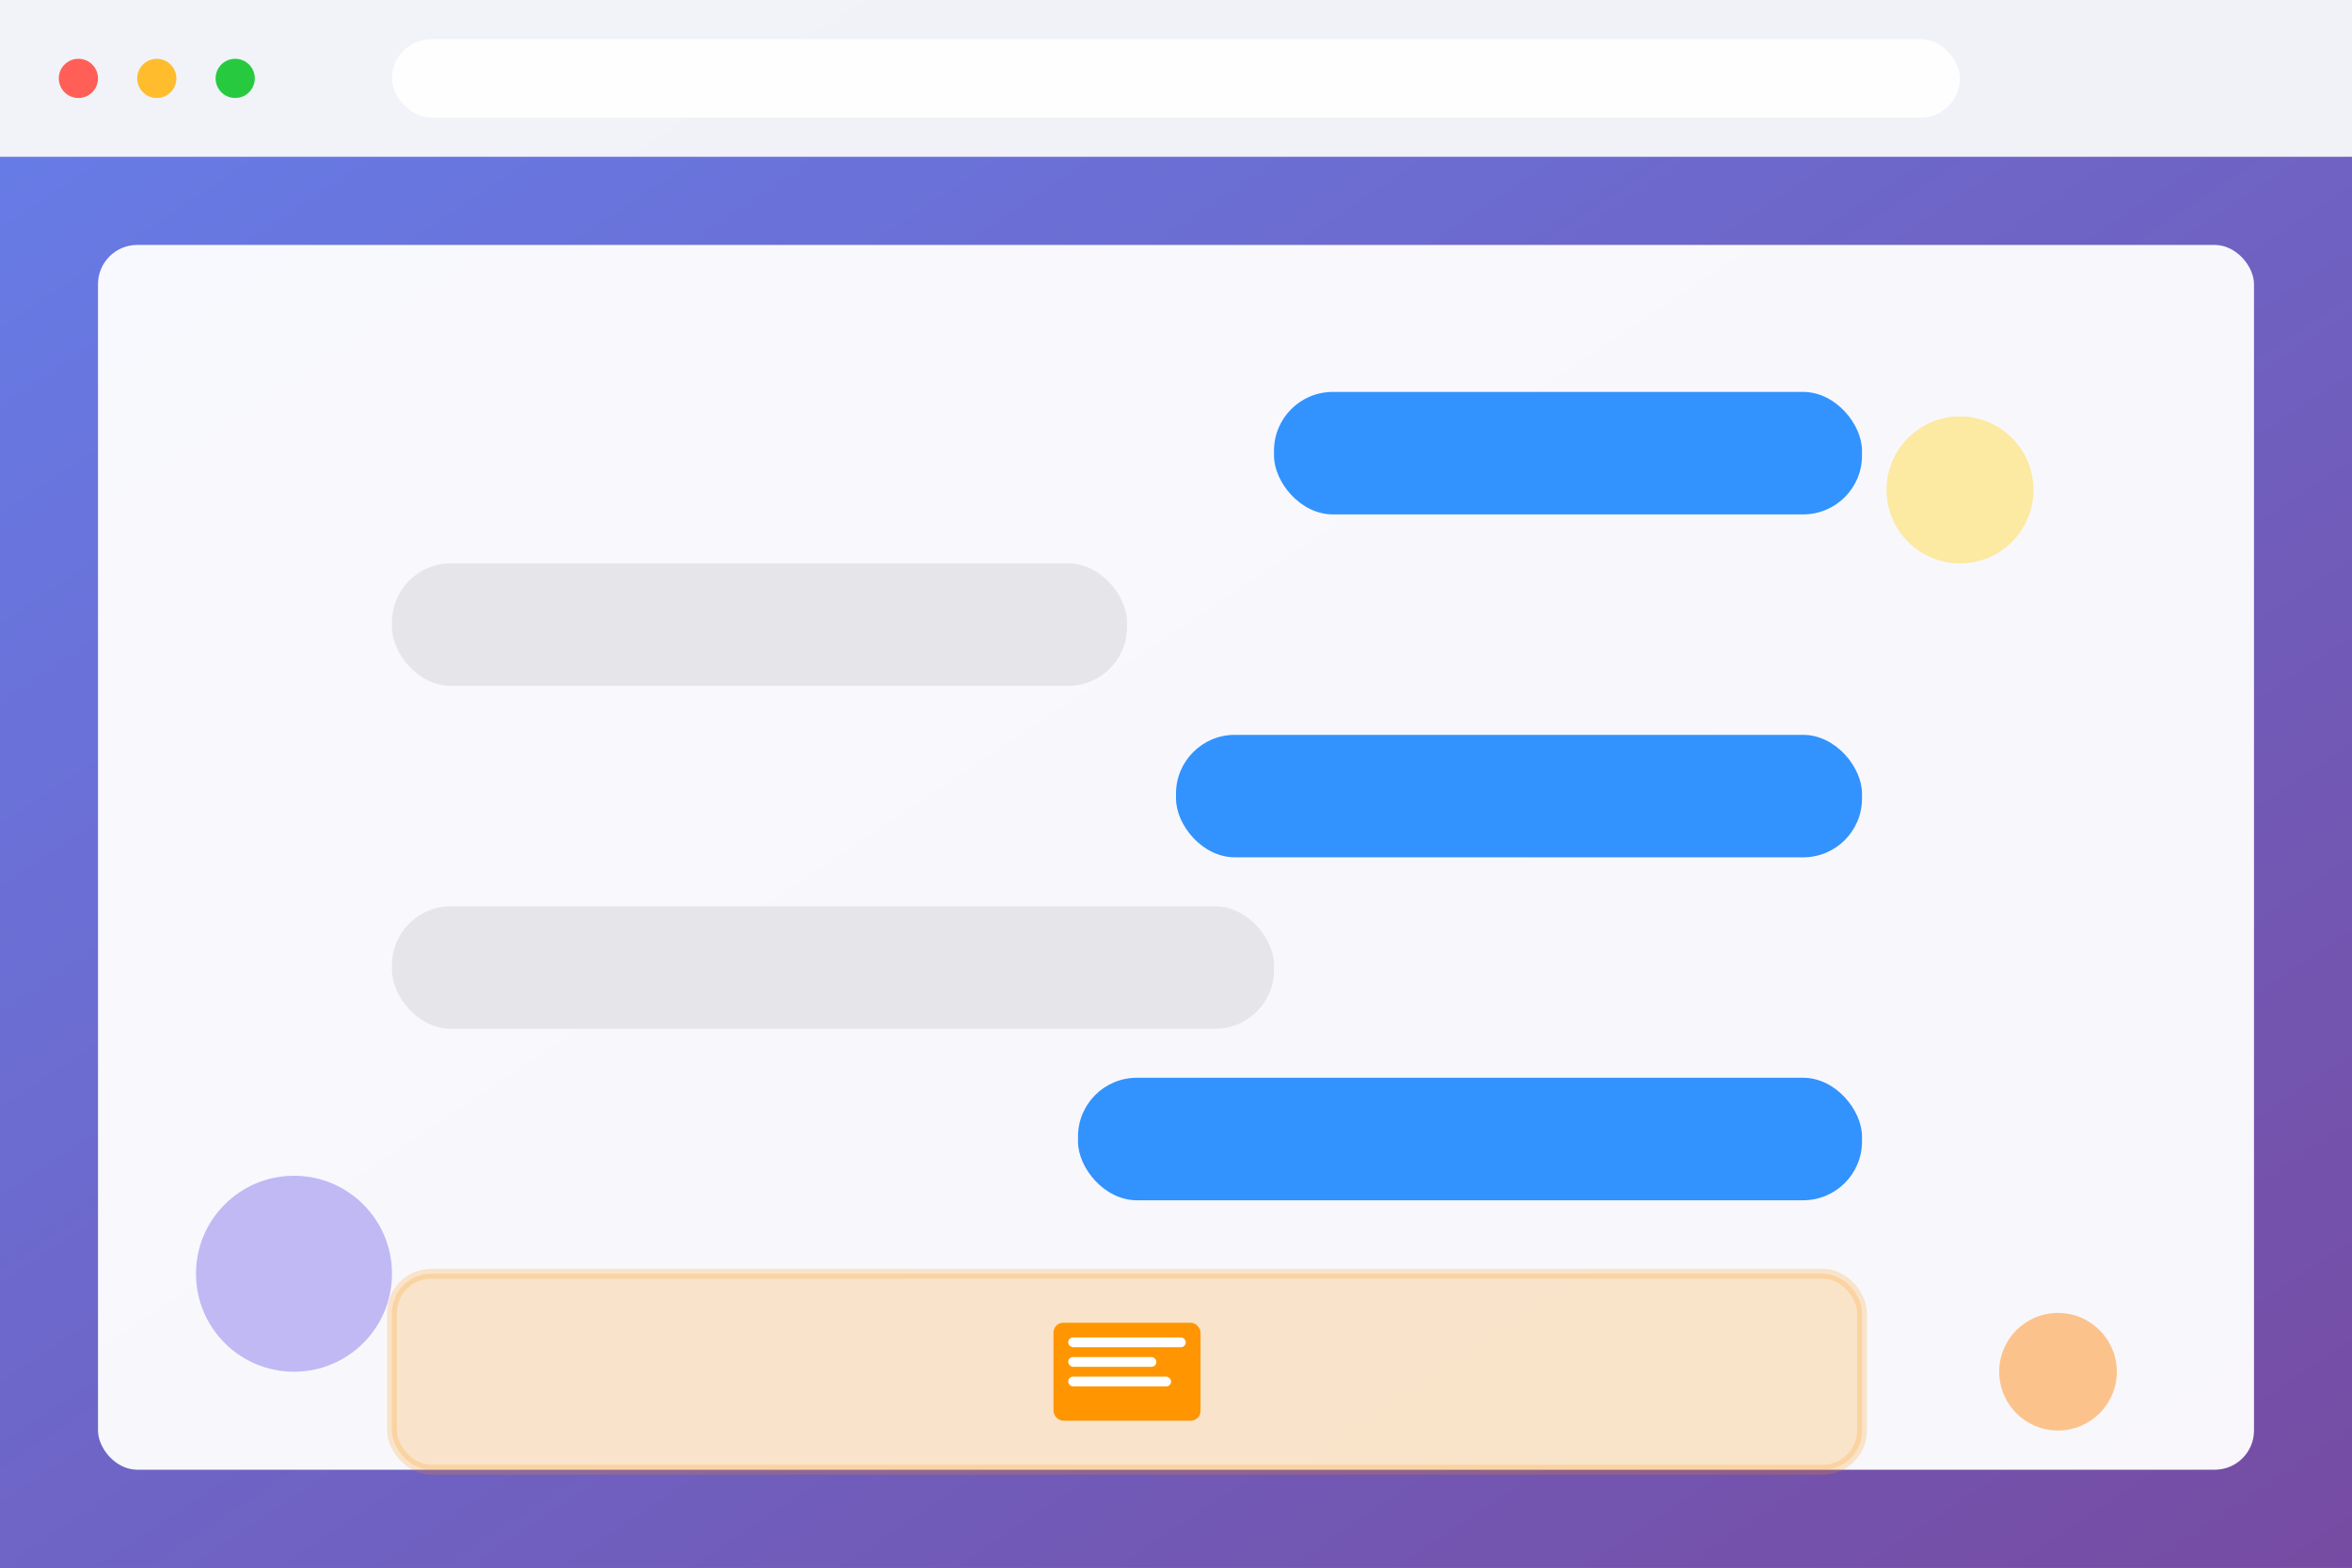
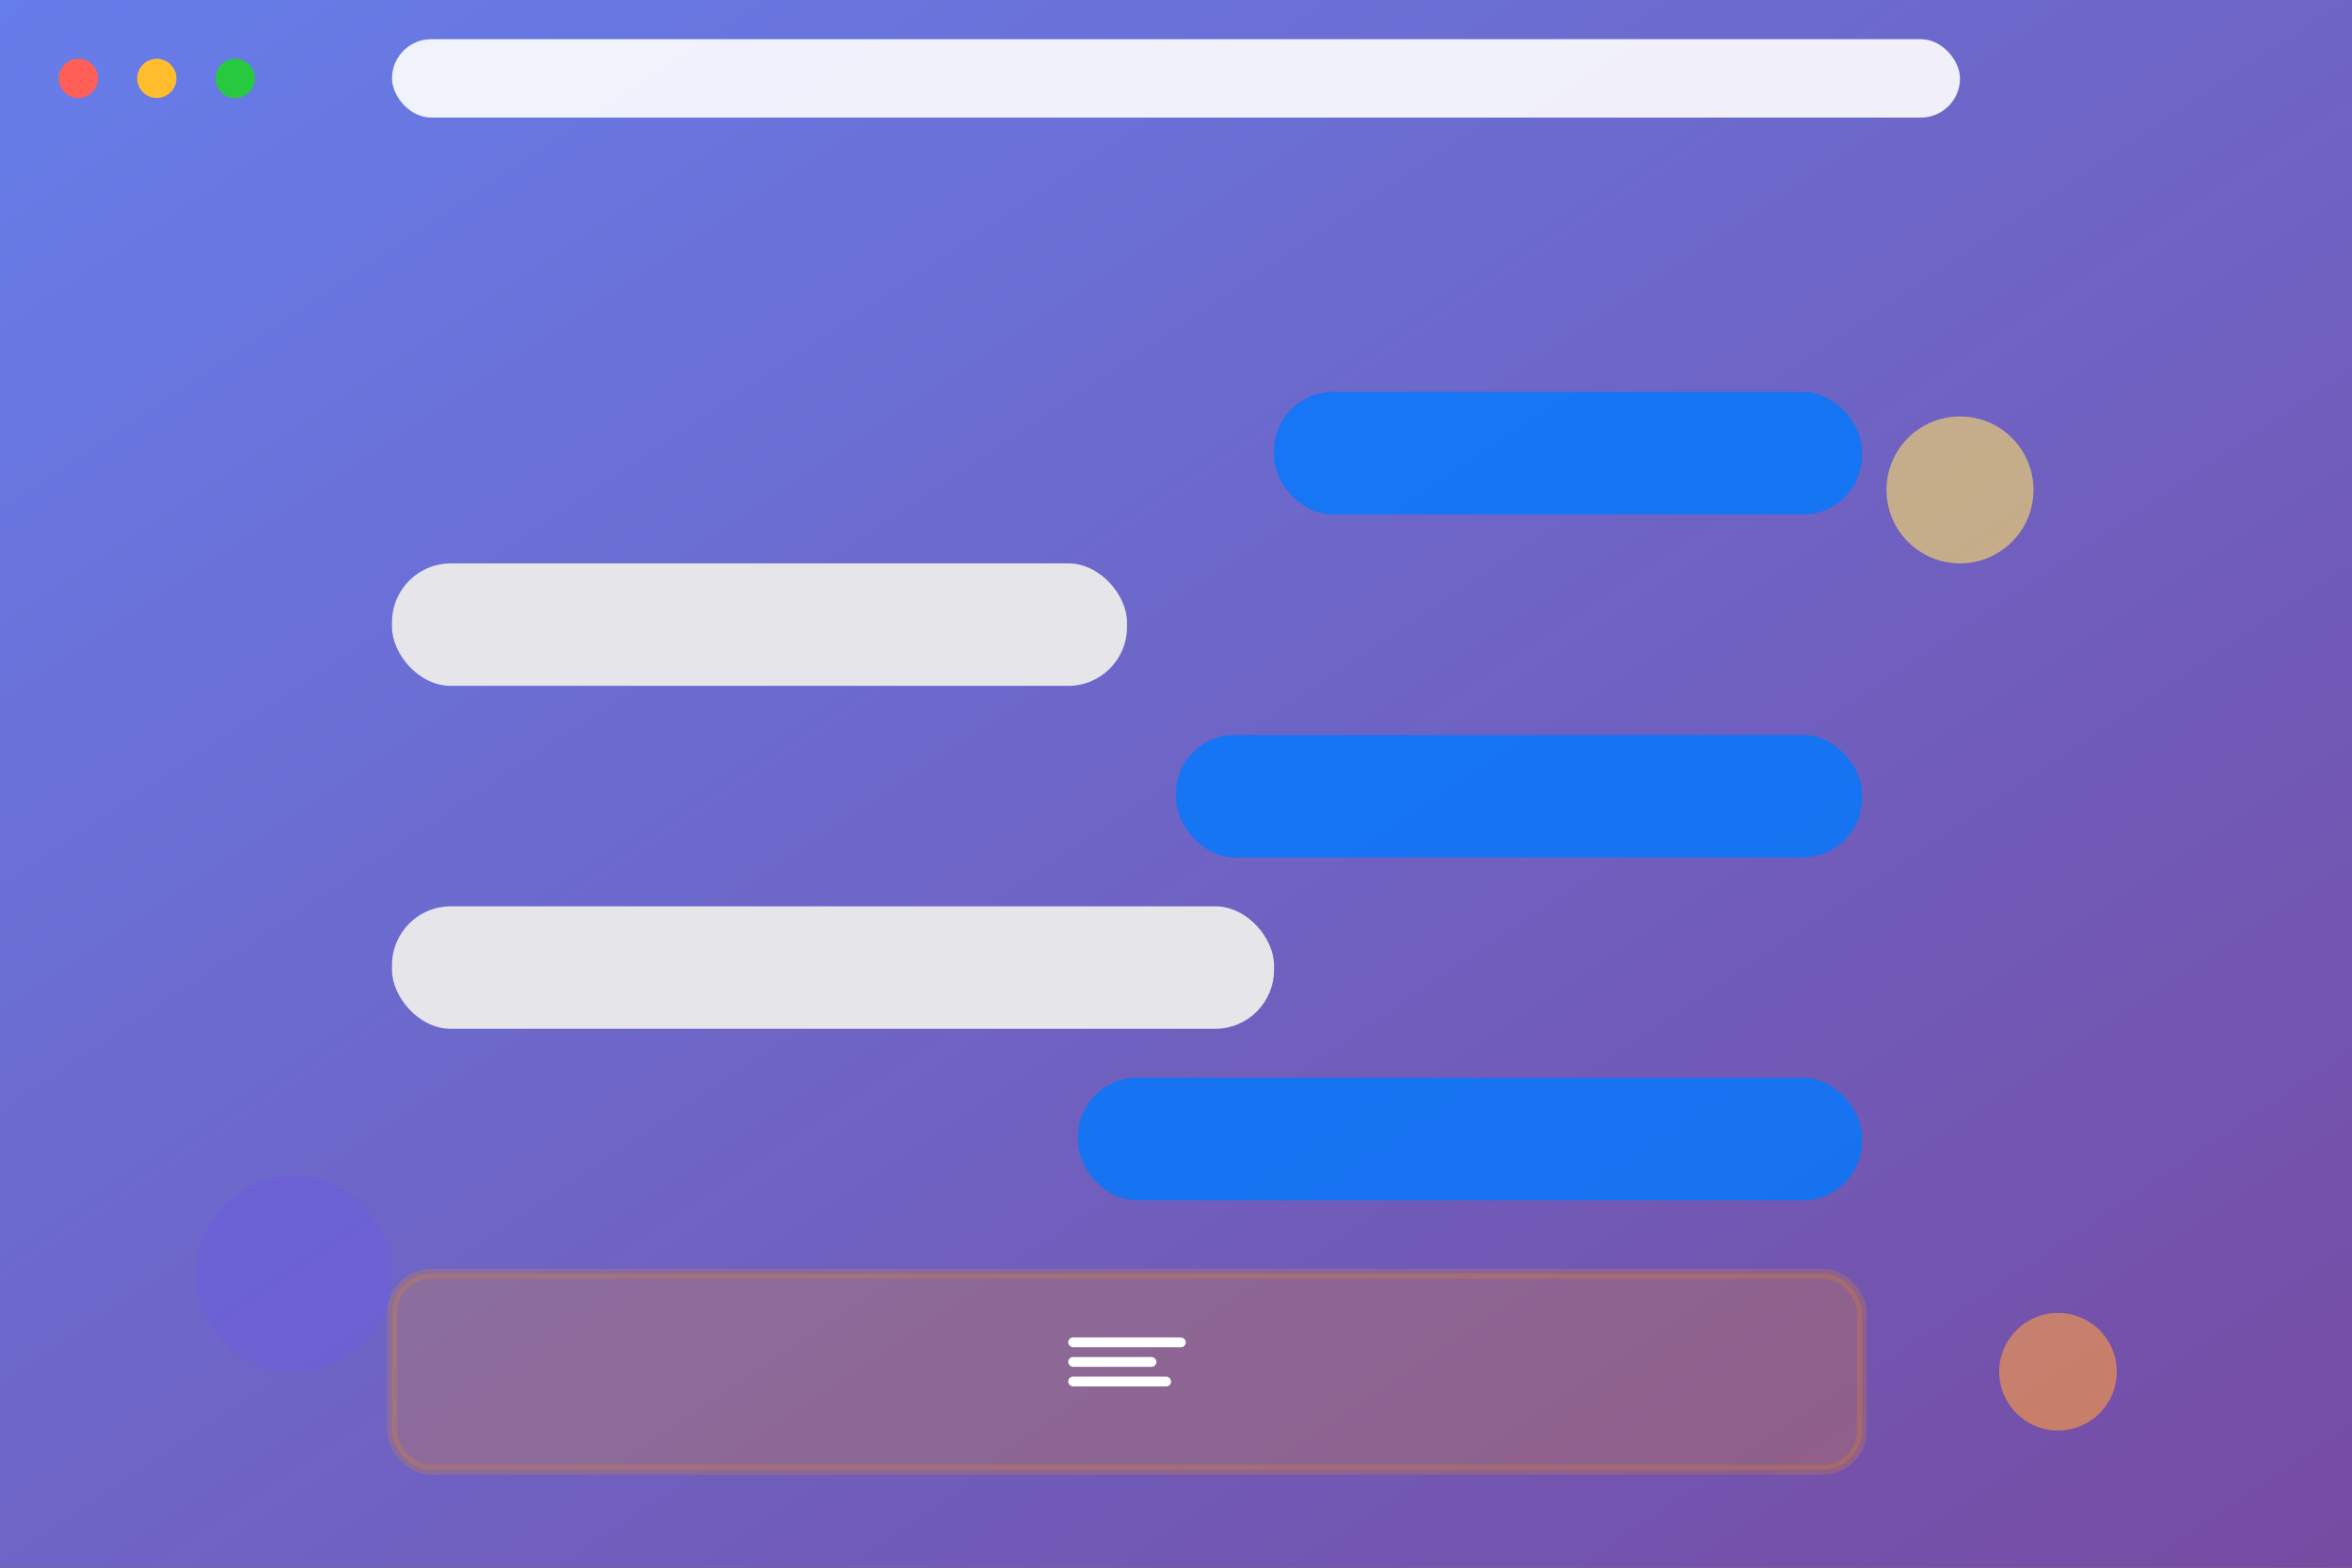
<svg xmlns="http://www.w3.org/2000/svg" width="480" height="320" viewBox="0 0 480 320">
  <rect x="0" y="0" width="480" height="320" fill="#333333" stroke="none" />
  <defs>
    <linearGradient id="bg3" x1="0%" y1="0%" x2="100%" y2="100%">
      <stop offset="0%" style="stop-color:#667eea;stop-opacity:1" />
      <stop offset="100%" style="stop-color:#764ba2;stop-opacity:1" />
    </linearGradient>
  </defs>
  <rect width="480" height="320" fill="url(#bg3)" />
-   <rect width="480" height="32" fill="#f8f9fa" opacity="0.95" />
  <circle cx="16" cy="16" r="4" fill="#ff5f56" />
  <circle cx="32" cy="16" r="4" fill="#ffbd2e" />
  <circle cx="48" cy="16" r="4" fill="#27ca3f" />
  <rect x="80" y="8" width="320" height="16" rx="8" fill="#ffffff" opacity="0.9" />
-   <rect x="20" y="50" width="440" height="250" rx="8" fill="#ffffff" opacity="0.95" />
  <g transform="translate(60, 80)">
    <rect x="200" y="0" width="120" height="25" rx="12" fill="#007AFF" opacity="0.8" />
    <rect x="20" y="35" width="150" height="25" rx="12" fill="#E5E5EA" />
    <rect x="180" y="70" width="140" height="25" rx="12" fill="#007AFF" opacity="0.8" />
    <rect x="20" y="105" width="180" height="25" rx="12" fill="#E5E5EA" />
    <rect x="160" y="140" width="160" height="25" rx="12" fill="#007AFF" opacity="0.8" />
    <rect x="20" y="180" width="300" height="40" rx="8" fill="#FF9500" opacity="0.2" stroke="#FF9500" stroke-width="2" />
    <g transform="translate(170, 200)">
-       <rect x="-15" y="-10" width="30" height="20" rx="2" fill="#FF9500" />
      <rect x="-12" y="-7" width="24" height="2" rx="1" fill="white" />
      <rect x="-12" y="-3" width="18" height="2" rx="1" fill="white" />
      <rect x="-12" y="1" width="21" height="2" rx="1" fill="white" />
    </g>
  </g>
  <circle cx="400" cy="100" r="15" fill="#FFE066" opacity="0.6" />
  <circle cx="60" cy="260" r="20" fill="#6C5CE7" opacity="0.4" />
  <circle cx="420" cy="280" r="12" fill="#FF9F43" opacity="0.6" />
</svg>